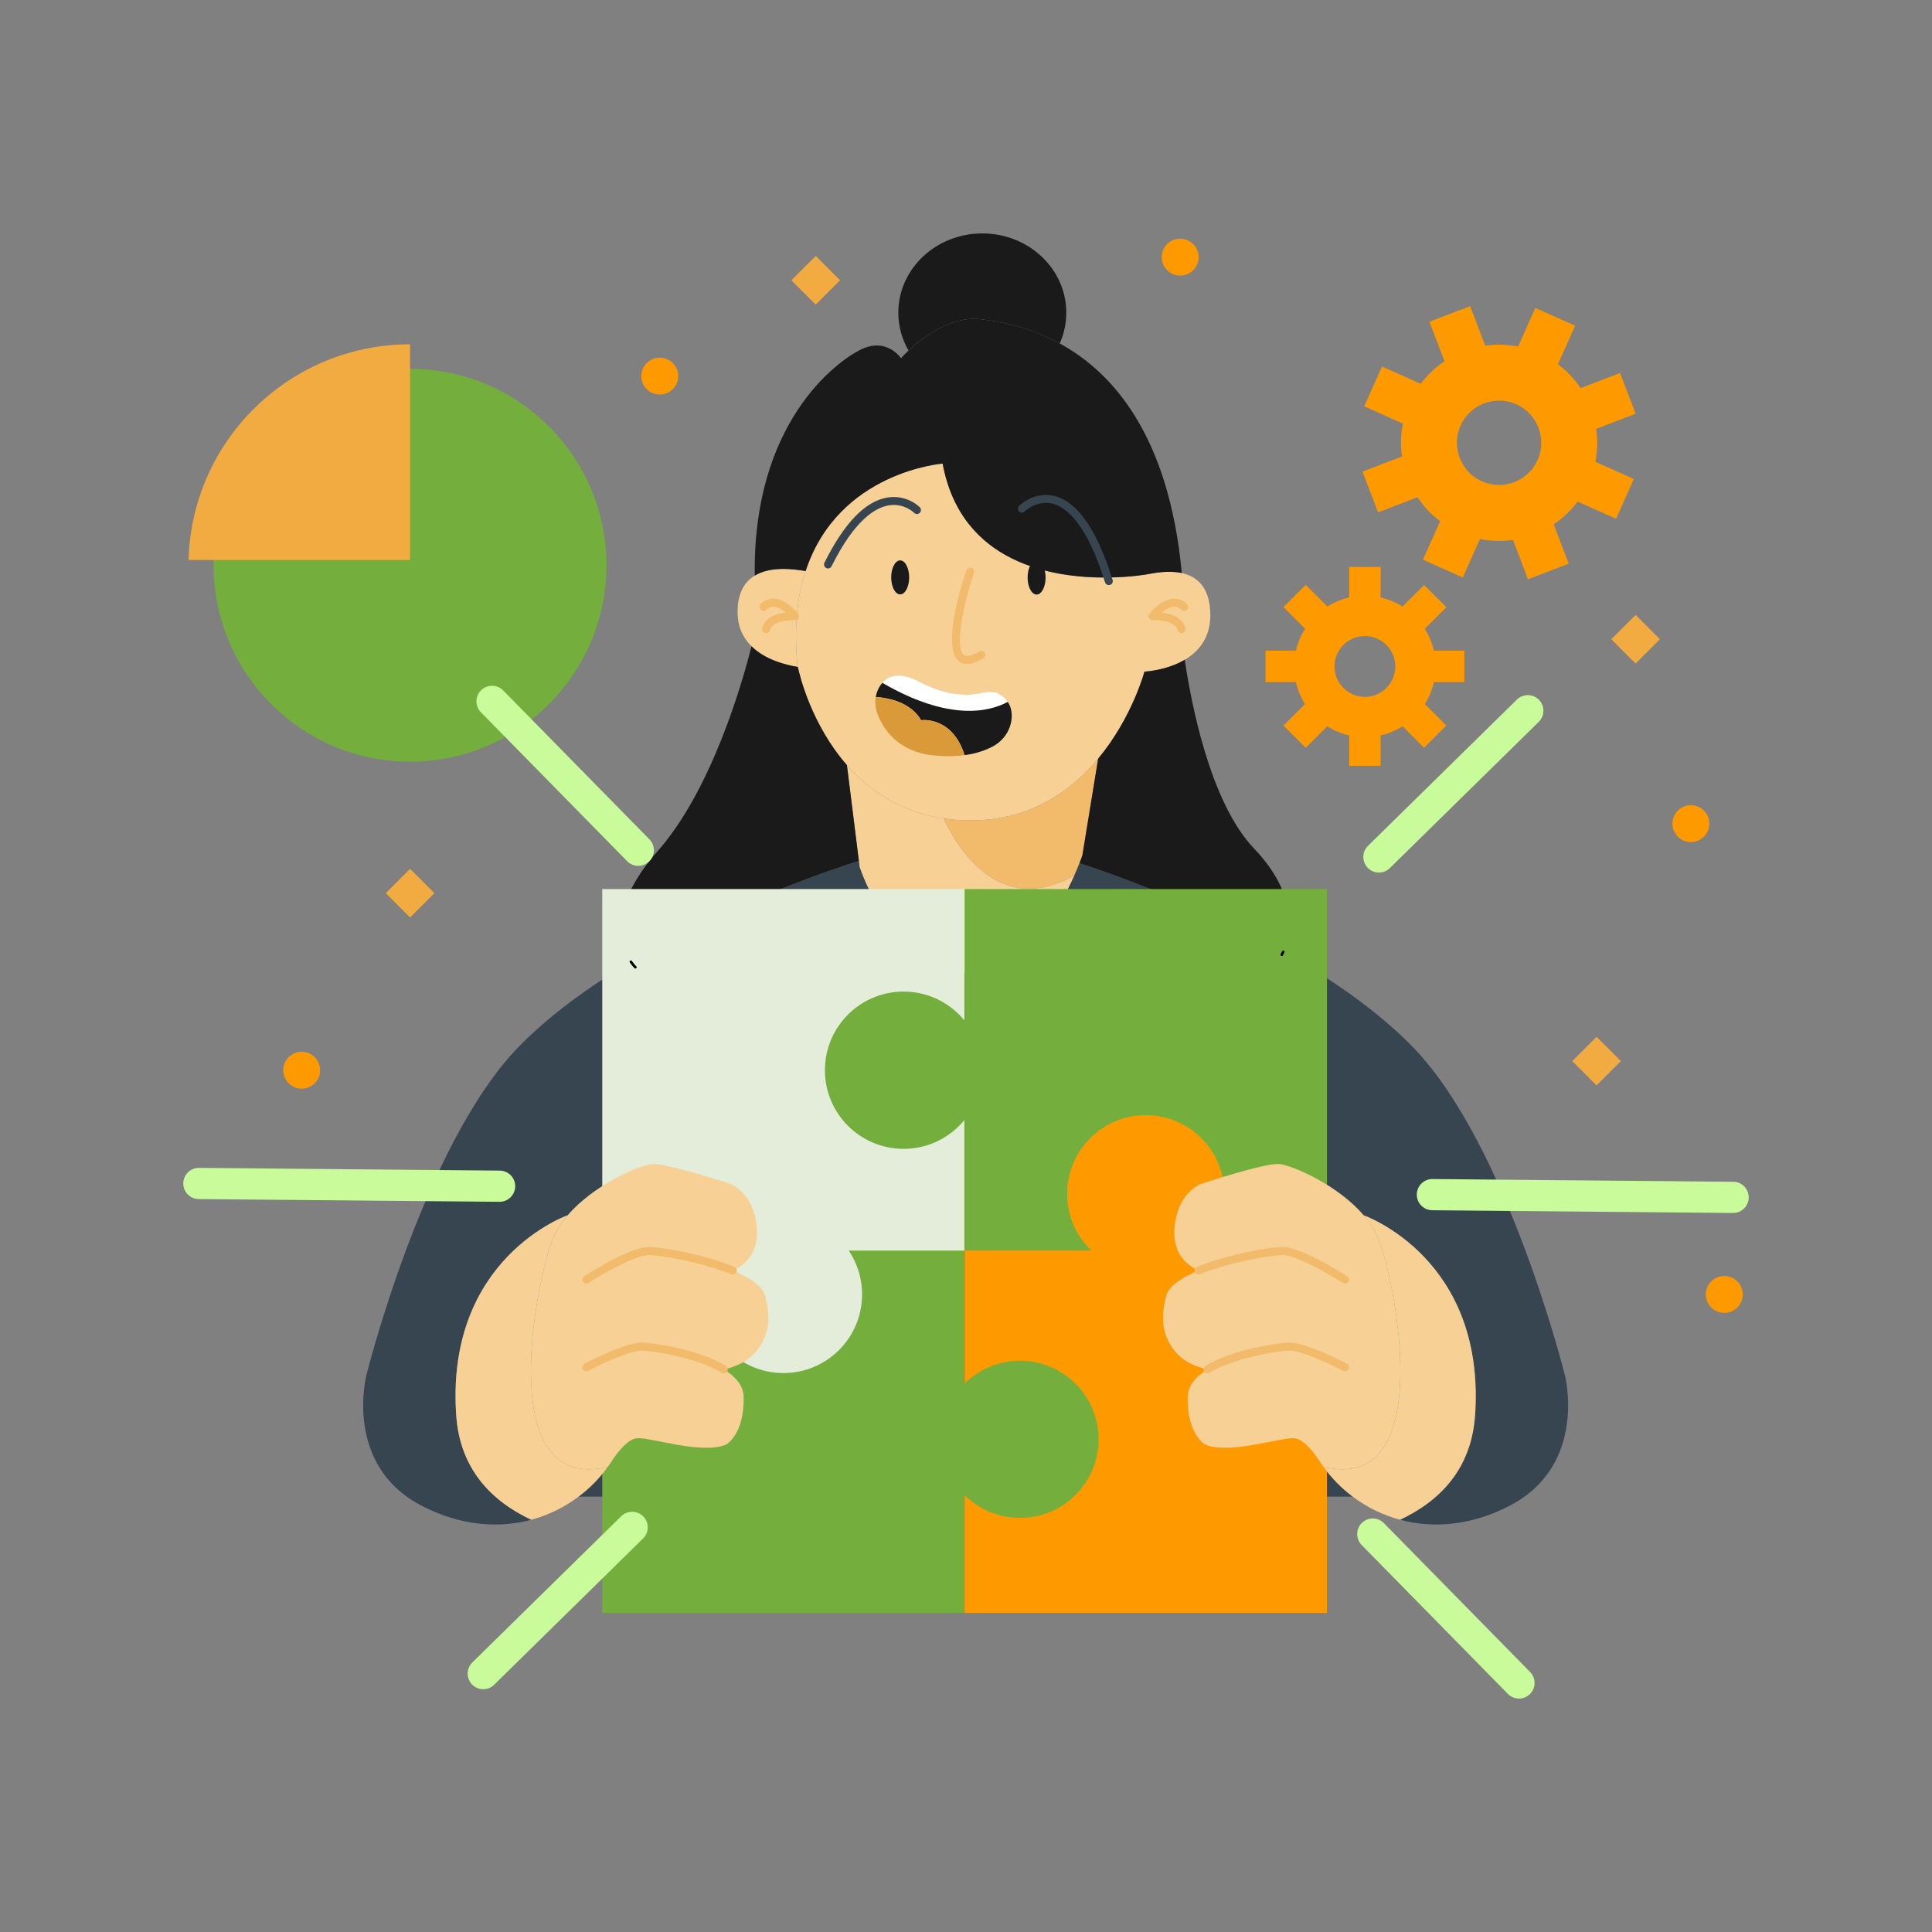
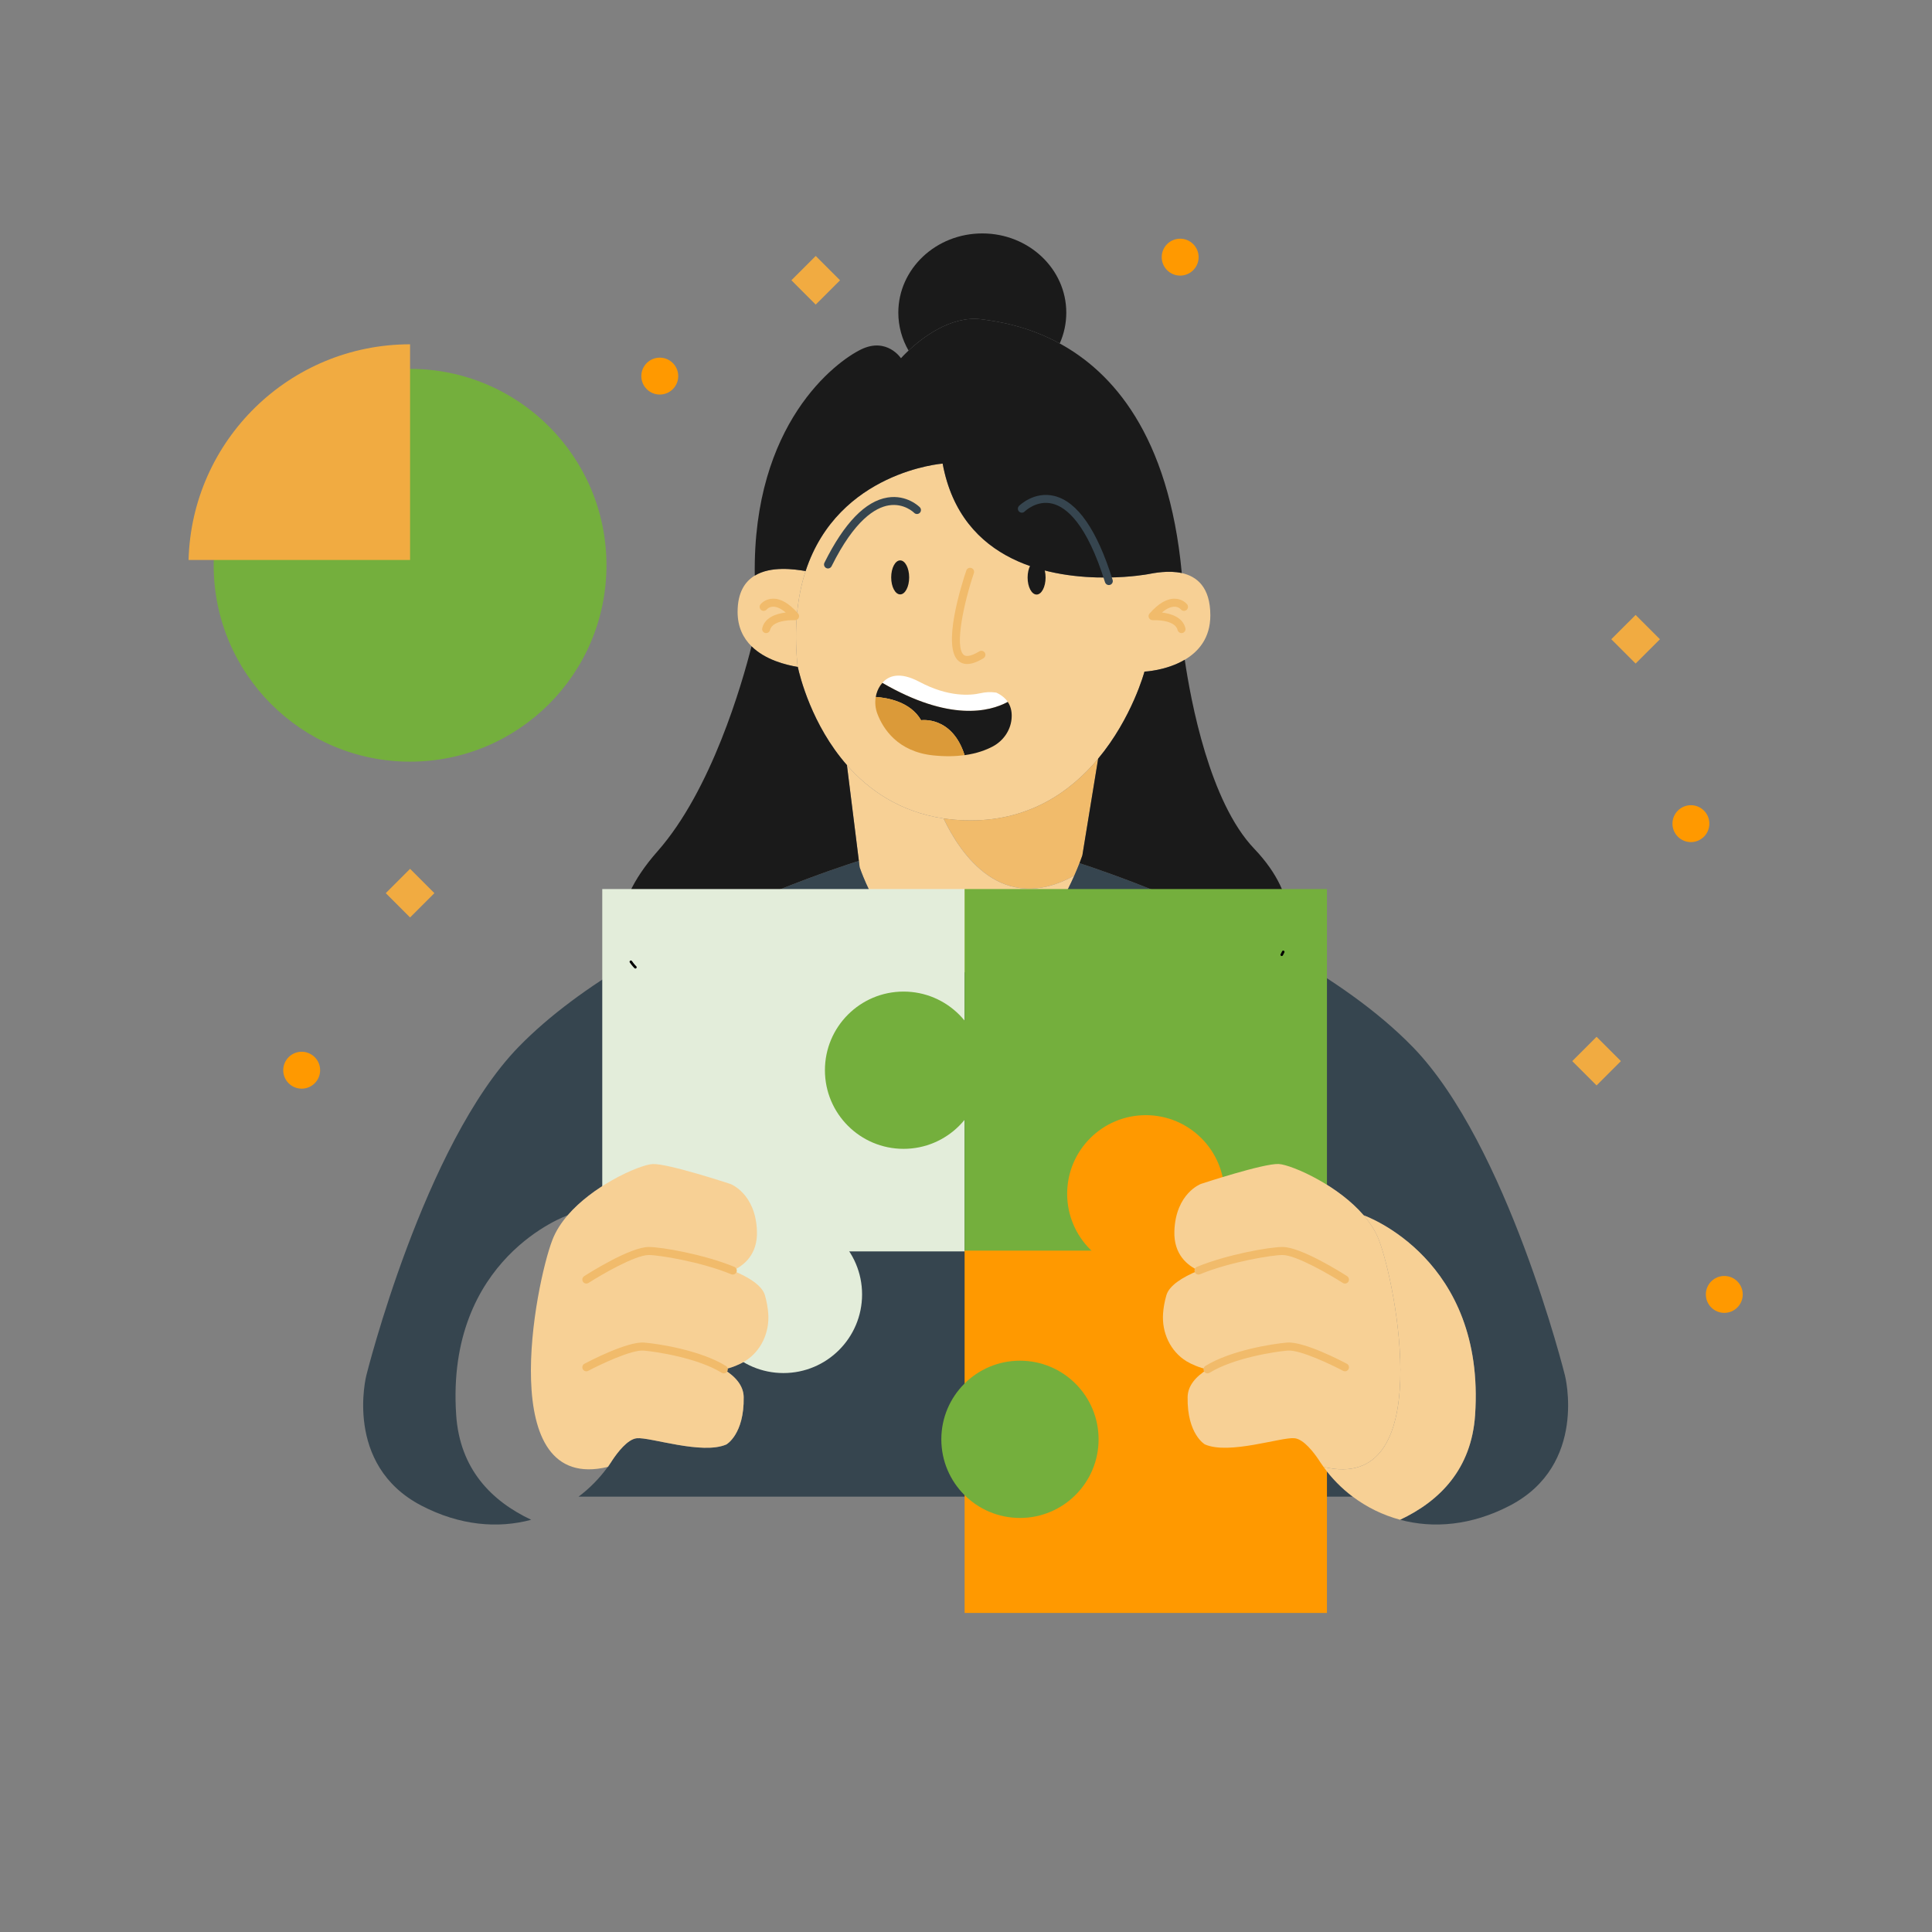
<svg xmlns="http://www.w3.org/2000/svg" id="SvgjsSvg1537" width="360" height="360" version="1.1">
  <rect width="100%" height="100%" fill="#808080" stroke="none" />
  <defs id="SvgjsDefs1538" />
  <g id="SvgjsG1539">
    <svg enable-background="new 0 0 1000 1000" viewBox="0 0 1000 1000" width="360" height="360">
      <path fill="#f7d095" d="M626.47,318.52c0,11.76-6.15,18.78-13.23,22.96c-9.58,5.67-20.86,6.14-20.86,6.14s-6.35,23.88-23.96,45.04   c-14.5,17.4-36.6,32.98-69.05,31.94c-3.84-0.12-7.5-0.46-11.01-0.98c-22.5-3.38-38.62-14.62-50-27.61   c-18.25-20.79-24.4-46.09-25.43-50.81c-0.11-0.51-0.16-0.78-0.16-0.78c-1.94-19.77-0.04-35.82,4.21-48.83   c16.89-51.56,70.93-55.64,70.93-55.64c9.58,51.91,57.36,59.28,85.43,58.97c12.19-0.12,20.65-1.7,20.65-1.7   c3.45-0.65,10.83-2.11,17.7-0.61C619.41,298.32,626.47,303.81,626.47,318.52z" class="colorf7a695 svgShape" />
      <path fill="#f7d095" d="M412.77,344.42c0,0,0.05,0.27,0.16,0.78c-6.41-1.04-16.95-3.74-23.96-10.69c-4.24-4.2-7.19-9.93-7.19-17.78   c0-10,3.73-15.68,8.88-18.8c8.34-5.06,20.43-3.35,26.31-2.34C412.73,308.6,410.83,324.65,412.77,344.42z" class="colorf7a695 svgShape" />
      <path fill="#f1bb6b" d="M500.57,343.69c-1.65,0-3.08-0.48-4.28-1.44c-9.03-7.21,1.64-40.38,3.87-46.95c0.37-1.09,1.54-1.67,2.63-1.3   c1.09,0.37,1.67,1.55,1.3,2.63c-5.16,15.21-10.18,38.4-5.21,42.37c1.88,1.5,5.82-0.52,8-1.85c0.98-0.6,2.26-0.29,2.86,0.68   c0.6,0.98,0.29,2.26-0.68,2.86C505.78,342.69,502.95,343.69,500.57,343.69z" class="colorf16b6b svgShape" />
      <path fill="#36454f" d="M428.57,294.24c-0.31,0-0.62-0.07-0.91-0.22c-1.02-0.51-1.43-1.74-0.93-2.76   c10.21-20.56,21.21-31.92,32.69-33.75c10-1.6,16.4,4.77,16.67,5.04c0.8,0.81,0.79,2.11-0.02,2.91c-0.81,0.79-2.11,0.79-2.91-0.02   c-0.22-0.22-5.28-5.15-13.16-3.86c-6.92,1.14-17.68,7.52-29.58,31.5C430.06,293.82,429.33,294.24,428.57,294.24z" class="color474748 svgShape" />
      <path fill="#f1bb6b" d="M568.42,392.66l-8.18,50.04c0,0-0.5,1.51-1.48,4.06c-0.67,1.72-1.57,3.94-2.69,6.47   c-37.42,20.67-58.87-11.08-67.7-29.62c3.51,0.52,7.17,0.86,11.01,0.98C531.82,425.63,553.92,410.06,568.42,392.66z" class="colorf16b6b svgShape" />
      <path d="M374.65,709.47h-0.01c-0.39,0-0.7-0.31-0.7-0.7s0.31-0.7,0.7-0.7s0.71,0.31,0.71,0.7S375.04,709.47,374.65,709.47z" />
-       <path fill="none" stroke="#000000" stroke-linecap="round" stroke-miterlimit="10" stroke-width="1.33" d="M551.92,445.22" class="colorStroke000 svgStroke" />
      <path fill="#f7d095" d="M556.06,453.24c-7.7,17.39-25.98,50.16-54.47,50.16c-38.78,0-56.64-54.52-56.64-54.52l-0.4-3.28l-6.19-49.58   c11.39,12.99,27.5,24.23,50,27.61C497.19,442.16,518.64,473.91,556.06,453.24z" class="colorf7a695 svgShape" />
      <path fill="#36454f" d="M781.6,779.24c-19.93,10.42-39.73,12.01-56.92,7.38c20.63-9.72,36.95-26.3,38.83-54.23   c5.44-80.66-56.5-102.94-57.7-103.37c-0.01,0-0.01,0-0.01,0c-6.43-7.47-15.07-13.7-23.12-18.22l-0.01-0.01   c-9.15-5.16-17.5-8.14-20.88-8.29c-7.9-0.35-40.2,10.31-40.2,10.31s-13.06,4.8-13.74,24.4c-0.43,12.25,6.93,17.9,12.5,20.43   c-8.48,3.49-15.18,7.79-16.64,12.79c-0.98,3.41-1.51,6.55-1.71,9.37c-0.74,9.91,3.72,19.68,12.19,24.85   c2.49,1.51,6.92,3.45,10.79,4.13c-5.98,3.69-10.18,8.39-10.28,14.35c-0.34,19.25,8.94,24.51,8.94,24.51   c12.49,5.51,39.52-3.89,46.39-3.2c4.72,0.47,9.95,7.28,12.73,11.48c0.13,0.2,0.26,0.39,0.36,0.57c0.13,0.2,0.26,0.39,0.38,0.58   c0.82,1.29,1.31,2.15,1.31,2.15c0.08,0.01,0.16,0.04,0.24,0.05c4.23,5.85,9.34,11.06,15.13,15.41H299.45   c5.79-4.35,10.9-9.56,15.13-15.41c0.08-0.01,0.16-0.04,0.24-0.05c0,0,0.48-0.86,1.31-2.15c0.12-0.19,0.24-0.38,0.38-0.58   c0.11-0.18,0.23-0.36,0.36-0.57c2.79-4.2,8.01-11.01,12.73-11.48c6.88-0.69,33.9,8.71,46.39,3.2c0,0,9.27-5.26,8.94-24.51   c-0.11-5.96-4.31-10.66-10.28-14.35c3.88-0.69,8.3-2.62,10.78-4.13c8.49-5.17,12.95-14.94,12.21-24.85   c-0.22-2.81-0.73-5.96-1.71-9.37c-1.44-4.99-8.14-9.3-16.64-12.79c5.57-2.53,12.93-8.18,12.5-20.43   c-0.69-19.6-13.74-24.4-13.74-24.4s-32.3-10.66-40.2-10.31c-3.39,0.15-11.74,3.12-20.89,8.29c-8.03,4.54-16.7,10.77-23.14,18.24   c0,0-63.19,21.93-57.7,103.37c1.88,27.93,18.2,44.51,38.83,54.23c-17.19,4.63-36.99,3.04-56.92-7.38   c-40.32-21.08-28.41-67.35-28.41-67.35S219.37,592.3,268.4,541.9c16.21-16.65,36.77-31.41,58.13-44.08   c52.21-30.98,109.08-49.42,118.01-52.22l0.4,3.28c0,0,17.86,54.52,56.64,54.52c28.49,0,46.77-32.77,54.47-50.16   c1.12-2.53,2.02-4.75,2.69-6.47c14.77,4.82,60.73,20.75,105.46,45.91c24.48,13.76,48.59,30.27,67.03,49.22   c49.03,50.41,78.78,169.99,78.78,169.99S821.93,758.16,781.6,779.24z" class="color239476 svgShape" />
      <path d="M625,709.47h-0.01c-0.39,0-0.7-0.31-0.7-0.7s0.31-0.7,0.7-0.7s0.7,0.31,0.7,0.7S625.38,709.47,625,709.47z" />
      <path fill="#1a1a1a" d="M444.55 445.59c-8.94 2.8-65.8 21.24-118.01 52.22-4.82-6.96-13.24-26.54 13.8-57.19 27.96-31.67 43.73-86.68 48.64-106.11 7.01 6.95 17.55 9.65 23.96 10.69 1.02 4.72 7.17 30.01 25.43 50.81L444.55 445.59zM664.21 492.68c-44.73-25.16-90.69-41.09-105.46-45.91.98-2.56 1.48-4.06 1.48-4.06l8.18-50.04c17.61-21.16 23.96-45.04 23.96-45.04s11.28-.47 20.86-6.14c3.11 21.21 12.84 73.61 35.92 97.77C674.19 465.46 666.89 486.94 664.21 492.68z" class="color1a1a1a svgShape" />
      <rect width="187.55" height="187.55" x="311.73" y="460.17" fill="#e3edda" class="colorecedda svgShape" />
      <rect width="187.55" height="187.55" x="499.28" y="460.17" fill="#74af3d" class="colorbebd9c svgShape" />
-       <rect width="187.55" height="187.55" x="311.73" y="647.31" fill="#74af3d" class="colorf3c256 svgShape" />
      <rect width="187.55" height="187.55" x="499.28" y="647.31" fill="#ff9900" class="color4083b2 svgShape" />
      <circle cx="467.68" cy="553.94" r="40.7" fill="#74af3d" class="colorbebd9c svgShape" />
      <circle cx="405.51" cy="669.99" r="40.7" fill="#e3edda" class="colorecedda svgShape" />
      <circle cx="527.93" cy="744.99" r="40.7" fill="#74af3d" class="colorf3c256 svgShape" />
      <circle cx="593.06" cy="617.91" r="40.7" fill="#ff9900" class="color4083b2 svgShape" />
-       <path fill="#f7d095" d="M314.58,759.26c-4.23,5.85-9.34,11.06-15.13,15.41c-7.21,5.44-15.49,9.54-24.5,11.95    c-20.63-9.72-36.95-26.3-38.83-54.23c-5.49-81.44,57.7-103.37,57.7-103.37c-3.36,3.89-6.12,8.13-7.87,12.65    C277.04,664.66,255.78,773.33,314.58,759.26z" class="colorf7a695 svgShape" />
      <path fill="#f7d095" d="M385.43 704.64c-2.48 1.51-6.9 3.45-10.78 4.13 5.98 3.69 10.18 8.39 10.28 14.35.34 19.25-8.94 24.51-8.94 24.51-12.49 5.51-39.52-3.89-46.39-3.2-4.72.47-9.95 7.28-12.73 11.48-.13.2-.26.39-.36.57-.13.2-.26.39-.38.58-.51.75-1.02 1.48-1.55 2.21-58.8 14.08-37.54-94.59-28.63-117.58 1.75-4.52 4.51-8.76 7.87-12.65 6.43-7.47 15.1-13.7 23.14-18.24 9.15-5.17 17.5-8.14 20.89-8.29 7.9-.35 40.2 10.31 40.2 10.31s13.06 4.8 13.74 24.4c.43 12.25-6.93 17.9-12.5 20.43 8.49 3.49 15.2 7.79 16.64 12.79.98 3.41 1.49 6.55 1.71 9.37C398.38 689.7 393.93 699.47 385.43 704.64zM763.51 732.39c-1.88 27.93-18.2 44.51-38.83 54.23-9-2.41-17.28-6.51-24.5-11.95-5.79-4.35-10.9-9.56-15.13-15.41 58.8 14.08 37.54-94.59 28.61-117.58-1.75-4.52-4.51-8.76-7.86-12.65C707.01 629.45 768.95 651.73 763.51 732.39z" class="colorf7a695 svgShape" />
      <path fill="#f7d095" d="M685.06,759.26c-0.53-0.73-1.04-1.45-1.55-2.21c-0.12-0.19-0.24-0.38-0.38-0.58    c-0.11-0.18-0.23-0.36-0.36-0.57c-2.79-4.2-8.01-11.01-12.73-11.48c-6.88-0.69-33.9,8.71-46.39,3.2c0,0-9.27-5.26-8.94-24.51    c0.11-5.96,4.31-10.66,10.28-14.35c-3.88-0.69-8.3-2.62-10.79-4.13c-8.48-5.17-12.93-14.94-12.19-24.85    c0.2-2.81,0.73-5.96,1.71-9.37c1.45-4.99,8.16-9.3,16.64-12.79c-5.57-2.53-12.93-8.18-12.5-20.43c0.69-19.6,13.74-24.4,13.74-24.4    s32.3-10.66,40.2-10.31c3.38,0.15,11.72,3.14,20.88,8.29l0.01,0.01c8.05,4.52,16.69,10.75,23.12,18.22c0,0,0,0,0.01,0    c3.35,3.89,6.11,8.13,7.86,12.65C722.59,664.66,743.86,773.33,685.06,759.26z" class="colorf7a695 svgShape" />
      <path fill="none" stroke="#000000" stroke-linecap="round" stroke-miterlimit="10" stroke-width="1.397" d="M716.08,774.66" class="colorStroke000 svgStroke" />
      <path fill="#1a1a1a" d="M611.69,296.61c-6.86-1.51-14.25-0.04-17.7,0.61c0,0-8.45,1.57-20.65,1.7c-28.06,0.31-75.84-7.05-85.43-58.97   c0,0-54.04,4.08-70.93,55.64c-5.88-1.01-17.97-2.72-26.31,2.34c-1.18-78.68,41.93-110.76,55.09-117.1   c13.32-6.41,20.58,4.59,20.58,4.59s1.43-1.63,3.92-3.97c6.86-6.42,21.84-18.21,37.7-16.19c8.21,1.05,23.82,3.38,40.55,12.52   C575.29,192.39,604.96,224.47,611.69,296.61z" class="color1a1a1a svgShape" />
      <path d="M328.88 501.32c-.16 0-.32-.06-.45-.18-.04-.04-1.11-1.03-2.44-2.95-.21-.3-.13-.72.17-.93.3-.21.71-.13.93.17 1.24 1.79 2.24 2.72 2.25 2.73.27.25.29.67.04.94C329.23 501.25 329.05 501.32 328.88 501.32zM663.43 494.85c-.12 0-.24-.03-.35-.1-.31-.19-.41-.6-.22-.91 0 0 .31-.51.74-1.44.16-.33.55-.48.88-.32.33.16.48.55.32.88-.47 1-.8 1.55-.82 1.57C663.87 494.74 663.65 494.85 663.43 494.85z" />
      <path fill="#1a1a1a" d="M551.91,161.83c0,5.65-1.21,11.05-3.4,15.95c-16.73-9.14-32.34-11.47-40.55-12.52   c-15.86-2.02-30.84,9.77-37.7,16.19c-3.36-5.83-5.29-12.52-5.29-19.62c0-22.65,19.46-41.01,43.47-41.01   C532.45,120.82,551.91,139.17,551.91,161.83z" class="color1a1a1a svgShape" />
      <path fill="#f1bb6b" d="M303.49 664.37c-.68 0-1.35-.34-1.75-.95-.62-.97-.34-2.25.63-2.87 2.41-1.55 23.81-15.11 33.42-15.11 6.82 0 28.82 3.9 44.29 10.28 1.06.44 1.57 1.65 1.13 2.71-.44 1.06-1.65 1.57-2.71 1.13-15.71-6.47-37.33-9.96-42.71-9.96-7.11 0-24.92 10.43-31.18 14.45C304.27 664.26 303.88 664.37 303.49 664.37zM374.65 710.85c-.38 0-.77-.11-1.1-.31-12.49-7.69-33.9-10.94-40.42-11.48-6.32-.52-22.84 7.39-28.67 10.48-1.01.54-2.27.15-2.81-.86-.54-1.01-.15-2.27.86-2.81 2.25-1.2 22.29-11.68 30.96-10.95 7.25.59 28.93 3.91 42.19 12.04.63.36 1.06 1.03 1.06 1.81C376.72 709.92 375.8 710.85 374.65 710.85zM696.14 664.37c-.38 0-.77-.11-1.12-.33-6.26-4.02-24.07-14.45-31.18-14.45-5.38 0-27 3.49-42.71 9.96-1.06.44-2.28-.07-2.71-1.13-.44-1.06.07-2.28 1.13-2.71 15.48-6.37 37.47-10.28 44.29-10.28 9.62 0 31.02 13.56 33.43 15.11.96.62 1.24 1.9.63 2.87C697.5 664.03 696.83 664.37 696.14 664.37zM625 710.85c-1.15 0-2.08-.93-2.08-2.08 0-.81.46-1.51 1.13-1.85 13.26-8.09 34.88-11.4 42.12-12 8.71-.74 28.7 9.75 30.96 10.95 1.01.54 1.4 1.79.86 2.81-.54 1.01-1.8 1.4-2.81.86-5.83-3.09-22.31-11.01-28.67-10.48-6.52.53-27.92 3.79-40.42 11.48C625.76 710.74 625.38 710.85 625 710.85z" class="colorf16b6b svgShape" />
      <path fill="#36454f" d="M573.93,302.83c-0.88,0-1.69-0.57-1.97-1.45c-9.46-30.37-19.99-38.87-27.16-40.67   c-8.15-2.03-14.19,3.81-14.44,4.06c-0.81,0.8-2.11,0.79-2.91-0.01c-0.8-0.8-0.8-2.1,0-2.9c0.32-0.32,7.88-7.72,18.29-5.15   c11.94,2.95,22.09,17.57,30.15,43.45c0.34,1.09-0.27,2.24-1.35,2.58C574.34,302.8,574.14,302.83,573.93,302.83z" class="color474748 svgShape" />
      <ellipse cx="466.25" cy="298.36" fill="#1a1a1a" rx="4.65" ry="8.8" transform="translate(-.32 .5)" class="color1a1a1a svgShape" />
      <ellipse cx="536.86" cy="298.36" fill="#1a1a1a" rx="4.65" ry="8.8" transform="translate(-.32 .576)" class="color1a1a1a svgShape" />
      <path fill="#f1bb6b" d="M611.54 327.7c-.94 0-1.79-.64-2.02-1.59-1.36-5.63-12.72-5.12-12.83-5.11-.83.05-1.62-.41-1.99-1.16-.37-.75-.25-1.65.3-2.28 4.57-5.21 8.98-7.78 13.14-7.68 3.98.11 6.09 2.65 6.32 2.94.71.9.55 2.21-.35 2.92-.89.7-2.19.56-2.9-.33-.08-.09-1.2-1.36-3.27-1.38-1.52 0-3.64.57-6.54 3.01 4.55.54 10.78 2.35 12.16 8.09.27 1.11-.42 2.24-1.53 2.51C611.86 327.68 611.7 327.7 611.54 327.7zM396.56 327.7c-.16 0-.32-.02-.49-.06-1.12-.27-1.8-1.39-1.53-2.51 1.38-5.74 7.61-7.55 12.16-8.09-2.95-2.48-5.15-3.07-6.63-3.01-2.06.06-3.16 1.34-3.17 1.36-.71.9-2.01 1.06-2.92.35-.9-.71-1.06-2.01-.35-2.92.23-.29 2.34-2.83 6.32-2.94 4.17-.15 8.57 2.47 13.14 7.68.55.63.67 1.53.3 2.28-.37.75-1.17 1.21-1.99 1.16-.11-.01-11.48-.51-12.83 5.11C398.35 327.06 397.5 327.7 396.56 327.7z" class="colorf16b6b svgShape" />
      <path fill="#ffffff" d="M521.63,363.29c-9.58,5.18-30.27,10.24-64.93-9.85c3.28-3.72,9.07-5.89,19.15-0.54    c15.06,8.02,26.41,7.09,31.67,5.9c2.5-0.56,5.09-0.73,7.63-0.37l0.57,0.08C518.5,359.82,520.4,361.47,521.63,363.29z" class="colorfff svgShape" />
      <path fill="#1a1a1a" d="M523.56,372.31c-0.63,6.01-4.39,11.19-9.62,14.01c-3.42,1.83-8.21,3.67-14.66,4.55    c-6.53-20.5-22.52-18.08-22.52-18.08c-5.53-9.6-17.5-11.64-23.47-12.04c0.35-2.09,1.12-4.11,2.33-5.89    c0.32-0.48,0.69-0.95,1.08-1.4c34.66,20.09,55.35,15.02,64.93,9.85C523.54,366.12,523.87,369.37,523.56,372.31z" class="color1a1a1a svgShape" />
      <path fill="#db9a39" d="M499.28,390.86c-4.52,0.63-9.87,0.78-16.1,0.15c-18.67-1.91-26.14-13.95-29.02-21.48    c-1.08-2.83-1.39-5.89-0.87-8.8c5.98,0.4,17.94,2.44,23.47,12.04C476.76,372.78,492.76,370.36,499.28,390.86z" class="colordb393a svgShape" />
      <g>
        <rect width="17.8" height="17.8" x="837.7" y="321.98" fill="#f1ab41" transform="rotate(45.001 846.606 330.871)" class="colorf16741 svgShape" />
        <rect width="17.8" height="17.8" x="817.48" y="540.34" fill="#f1ab41" transform="rotate(45.001 826.391 549.24)" class="colorf16741 svgShape" />
        <rect width="17.8" height="17.8" x="413.31" y="136.17" fill="#f1ab41" transform="rotate(45.001 422.215 145.073)" class="colorf16741 svgShape" />
        <rect width="17.8" height="17.8" x="203.35" y="453.39" fill="#f1ab41" transform="rotate(45.001 212.254 462.296)" class="colorf16741 svgShape" />
        <circle cx="610.85" cy="133.1" r="9.55" fill="#ff9900" class="color4083b2 svgShape" />
        <circle cx="875.21" cy="426.32" r="9.55" fill="#ff9900" class="color4083b2 svgShape" />
        <circle cx="892.49" cy="669.99" r="9.55" fill="#ff9900" class="color4083b2 svgShape" />
        <circle cx="341.5" cy="194.67" r="9.55" fill="#ff9900" class="color4083b2 svgShape" />
        <circle cx="156.15" cy="553.94" r="9.55" fill="#ff9900" class="color4083b2 svgShape" />
-         <path fill="#ff9900" d="M670.76 353.05c.9 3.97 2.46 7.82 4.69 11.37l-11.12 11.12 11.51 11.51 11.12-11.12c3.55 2.24 7.4 3.81 11.38 4.72v15.72h16.27v-15.72c3.98-.9 7.83-2.48 11.38-4.72l11.11 11.12 11.51-11.5-11.12-11.13c2.23-3.55 3.8-7.4 4.69-11.37h15.75v-16.27h-15.76c-.9-3.96-2.47-7.8-4.71-11.34l11.15-11.15-11.51-11.51-11.16 11.16c-3.54-2.22-7.37-3.79-11.33-4.68v-15.8h-16.27v15.8c-3.95.9-7.78 2.46-11.31 4.67l-11.18-11.19-11.51 11.5 11.17 11.18c-2.24 3.55-3.82 7.39-4.72 11.36l-15.76 0v16.27L670.76 353.05zM718.67 354.89c-6.34 7.73-18.07 7.73-24.41 0-4.69-5.72-4.69-14.15 0-19.87 6.34-7.73 18.07-7.73 24.41 0C723.36 340.74 723.36 349.16 718.67 354.89zM733.69 257.37c3.13 4.7 7.06 8.91 11.72 12.4l-8.89 19.93 20.61 9.2 8.89-19.91c5.71 1.14 11.48 1.27 17.08.47l7.79 20.36 21.08-8.07-7.79-20.36c4.7-3.14 8.91-7.09 12.4-11.76l19.91 8.89 9.2-20.6-19.93-8.9c1.13-5.71 1.25-11.47.44-17.05l20.4-7.81-8.07-21.08-20.42 7.82c-3.13-4.68-7.07-8.87-11.72-12.35l8.92-19.98-20.61-9.2-8.93 20c-5.69-1.13-11.43-1.25-17-.45l-7.83-20.46-21.08 8.07 7.83 20.46c-4.67 3.12-8.86 7.04-12.33 11.66l-20.04-8.95-9.2 20.6 20.01 8.94c-1.14 5.7-1.28 11.46-.48 17.05l-20.42 7.82 8.07 21.08L733.69 257.37zM796.67 236c-4.38 13.16-19.58 18.98-31.63 12.11-8.92-5.09-13.09-16-9.85-25.74 4.38-13.16 19.58-18.98 31.63-12.11C795.73 215.34 799.91 226.26 796.67 236z" class="colorffcc04 svgShape" />
        <circle cx="212.25" cy="292.59" r="101.65" fill="#74af3d" transform="rotate(-89.913 212.248 292.587)" class="colorf3c256 svgShape" />
        <path fill="#f1ab41" d="M212.25,289.83l-114.65,0c1.65-61.92,52.33-111.62,114.65-111.62L212.25,289.83z" class="colorf16741 svgShape" />
-         <path fill="#c9fb9b" d="M897.07 627.83c-.02 0-.05 0-.07 0l-155.67-1.41c-4.46-.04-8.04-3.69-8-8.15.04-4.43 3.65-8 8.07-8 .02 0 .05 0 .07 0l155.67 1.41c4.46.04 8.04 3.69 8 8.15C905.11 624.26 901.5 627.83 897.07 627.83zM713.73 451.64c-2.09 0-4.18-.81-5.76-2.42-3.12-3.18-3.08-8.3.1-11.42l77.06-75.68c3.18-3.12 8.29-3.08 11.42.1 3.12 3.18 3.08 8.3-.1 11.42l-77.06 75.68C717.81 450.87 715.77 451.64 713.73 451.64zM330.37 448.17c-2.09 0-4.18-.81-5.76-2.42l-75.68-77.06c-3.13-3.18-3.08-8.3.1-11.42 3.18-3.12 8.3-3.08 11.42.1l75.68 77.06c3.13 3.18 3.08 8.3-.1 11.42C334.45 447.4 332.41 448.17 330.37 448.17zM250.13 874.33c-2.09 0-4.18-.81-5.76-2.42-3.13-3.18-3.08-8.3.1-11.42l77.06-75.68c3.18-3.12 8.3-3.08 11.42.1 3.13 3.18 3.08 8.3-.1 11.42l-77.06 75.68C254.22 873.56 252.18 874.33 250.13 874.33zM786.23 879.18c-2.09 0-4.18-.81-5.76-2.42l-75.68-77.06c-3.12-3.18-3.08-8.3.1-11.42 3.18-3.12 8.29-3.08 11.42.1l75.68 77.06c3.12 3.18 3.08 8.3-.1 11.42C790.32 878.41 788.27 879.18 786.23 879.18zM258.6 622.05c-.02 0-.05 0-.07 0l-155.67-1.41c-4.46-.04-8.04-3.69-8-8.15.04-4.43 3.65-8 8.07-8 .02 0 .05 0 .07 0l155.67 1.41c4.46.04 8.04 3.69 8 8.15C266.63 618.48 263.02 622.05 258.6 622.05z" class="colorfbf39b svgShape" />
      </g>
    </svg>
  </g>
</svg>